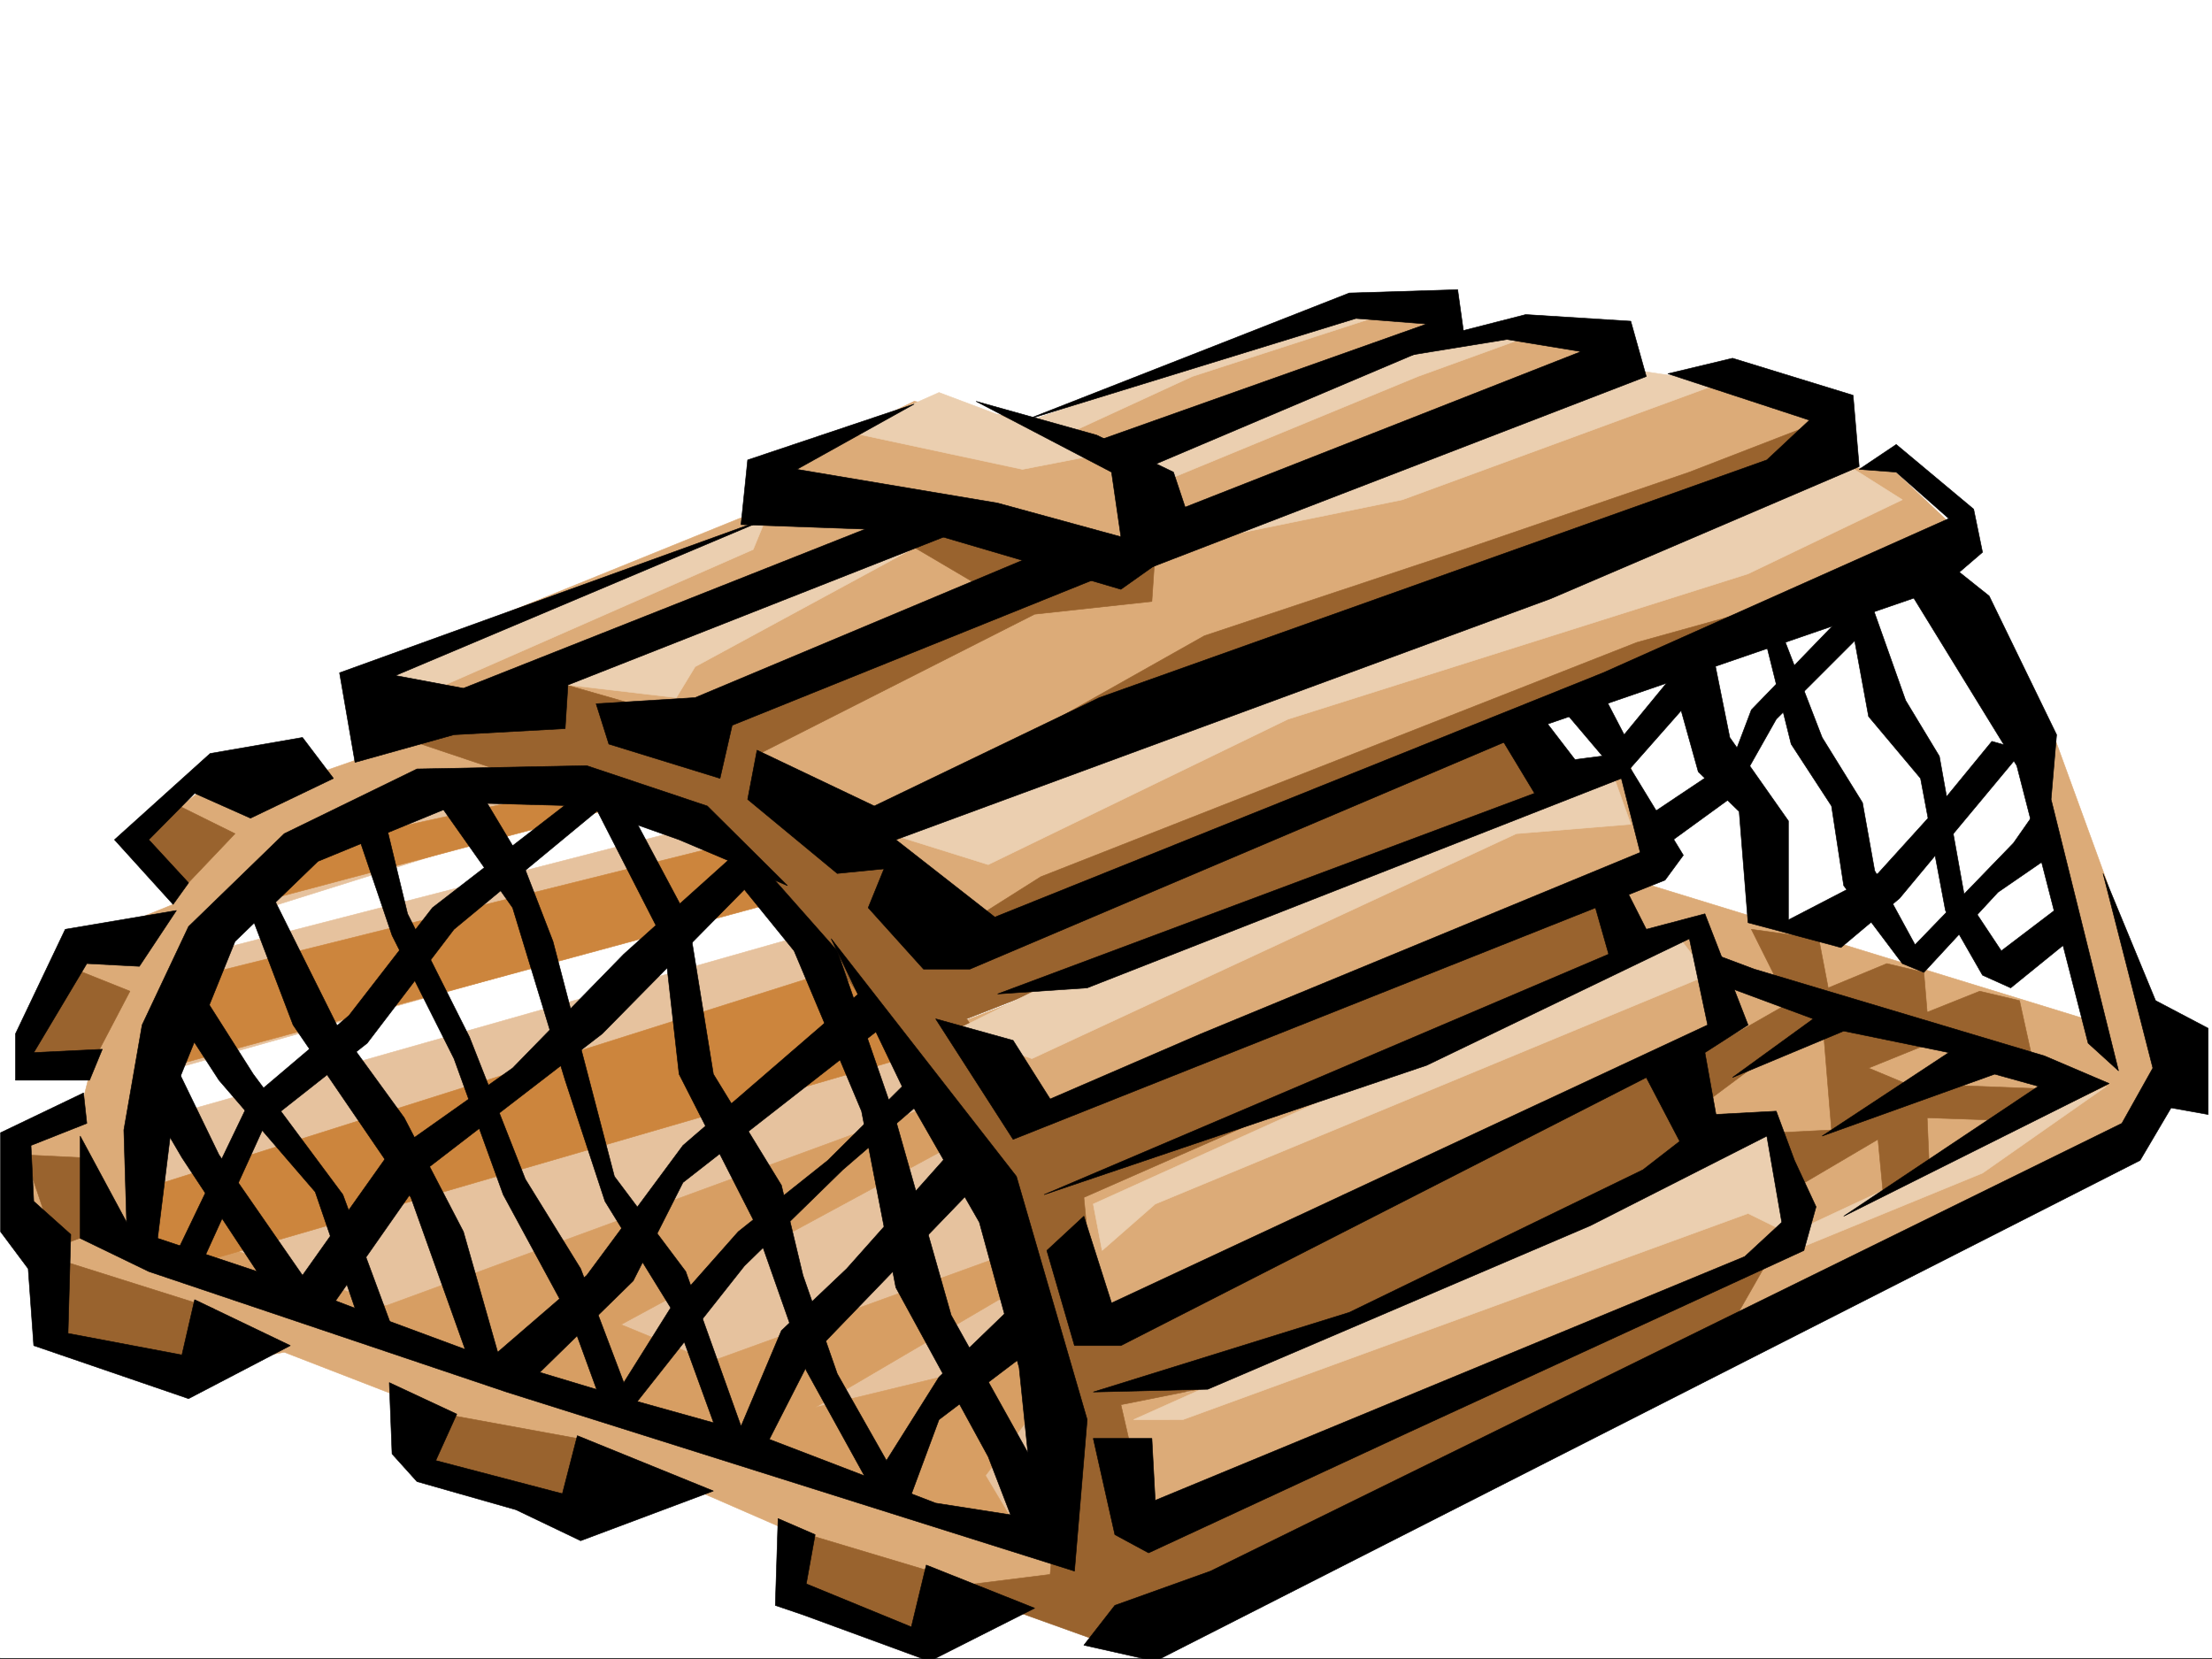
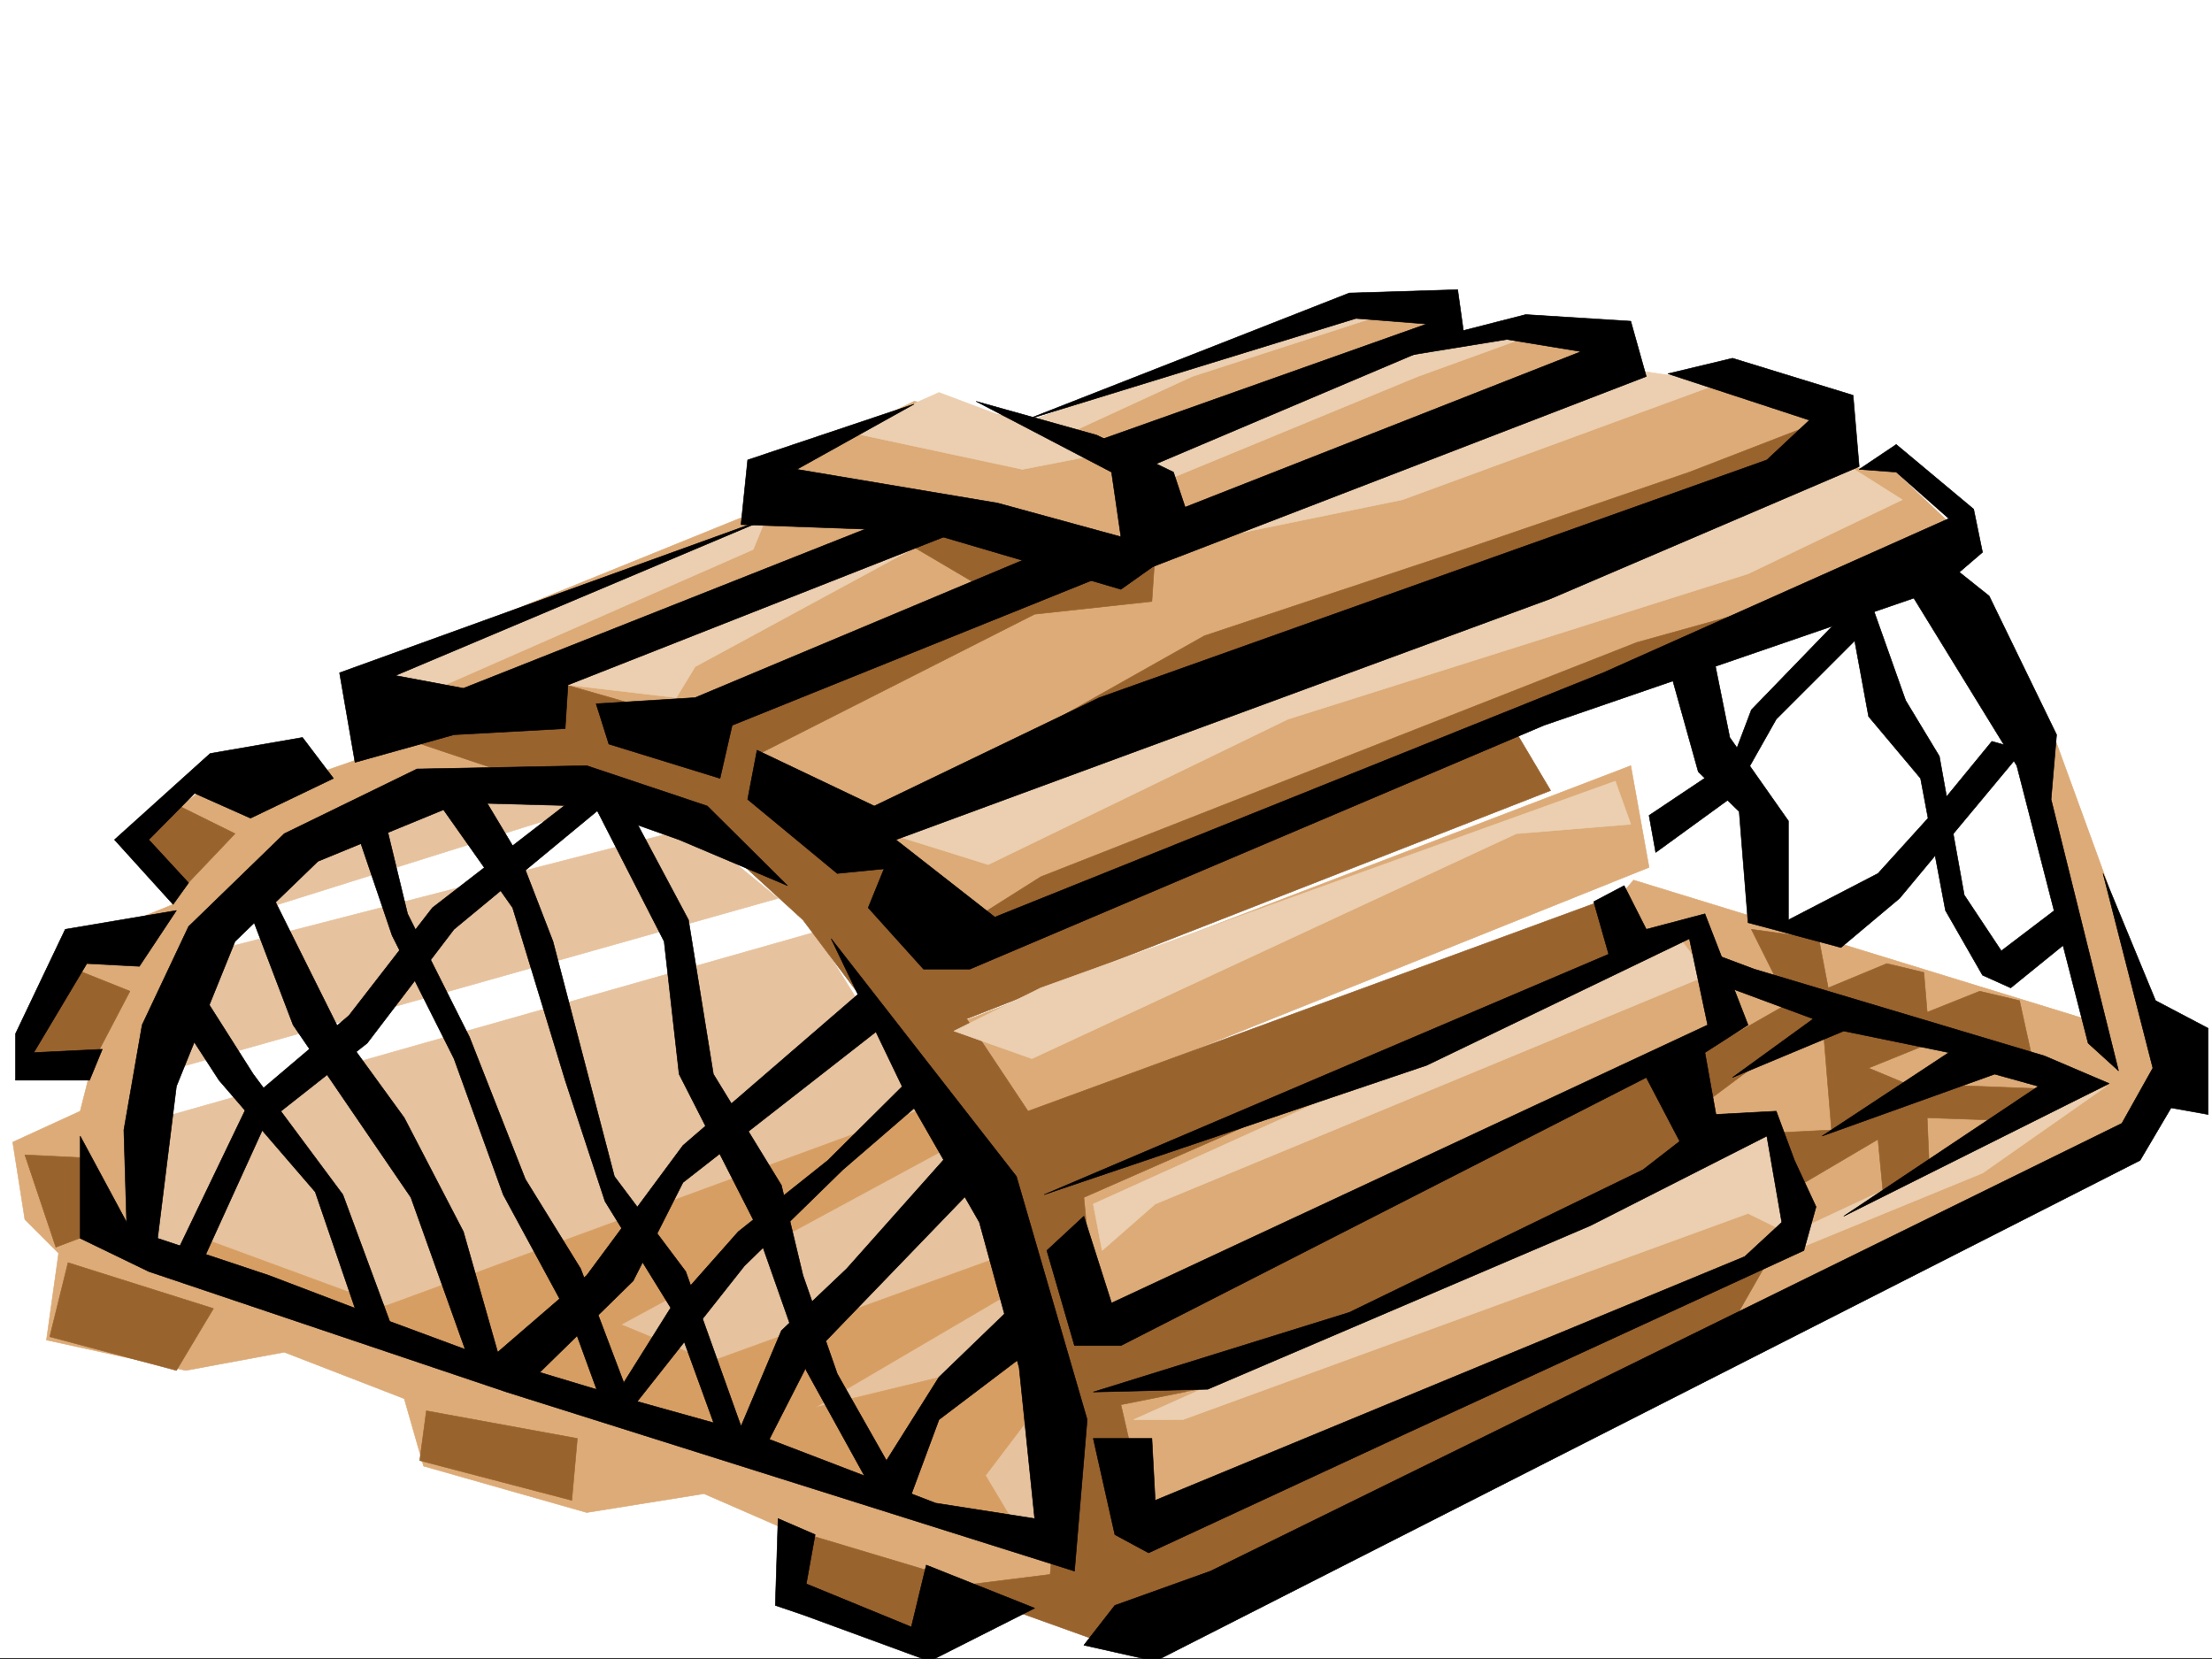
<svg xmlns="http://www.w3.org/2000/svg" width="2997.016" height="2248.25">
  <rect width="100%" height="100%" fill="#333333" stroke="none" />
  <defs>
    <clipPath id="a">
      <path d="M0 0h2997v2244.137H0Zm0 0" />
    </clipPath>
    <clipPath id="b">
      <path d="M1050 2055h352v191.09h-352zm0 0" />
    </clipPath>
    <clipPath id="c">
      <path d="M1049 2054h354v192.09h-354zm0 0" />
    </clipPath>
    <clipPath id="d">
      <path d="M1468 1181h1524v1065.09H1468Zm0 0" />
    </clipPath>
    <clipPath id="e">
      <path d="M1467 1180h1526v1066.09H1467Zm0 0" />
    </clipPath>
  </defs>
  <path fill="#fff" d="M0 2246.297h2997.016V0H0Zm0 0" />
  <g clip-path="url(#a)" transform="translate(0 2.16)">
    <path fill="#fff" fill-rule="evenodd" stroke="#fff" stroke-linecap="square" stroke-linejoin="bevel" stroke-miterlimit="10" stroke-width=".743" d="M.742 2244.137h2995.531V-2.16H.743Zm0 0" />
  </g>
  <path fill="#e6c29e" fill-rule="evenodd" stroke="#e6c29e" stroke-linecap="square" stroke-linejoin="bevel" stroke-miterlimit="10" stroke-width=".743" d="m815.938 1087.566-493.754 155.032-32.961 45.707 648.082-167.035 116.91 95.875-827.942 233.699-20.96 67.41 899.105-255.402 67.41 108.582 167.074 280.894 87.66 330.317-16.46 100.367-472.797-129.575-815.938-284.648 17.242-242.656 158.082-250.942 205.313-113.078H761.98zm0 0" />
  <path fill="#d79e63" fill-rule="evenodd" stroke="#d79e63" stroke-linecap="square" stroke-linejoin="bevel" stroke-miterlimit="10" stroke-width=".743" d="m522.96 1769.156 741.024-271.86 41.211 46.411-463.8 250.945 121.402 50.164 405.351-146.82 20.958 41.953-284.688 167.035 293.68-71.16 28.465 42.695-91.376 120.587 57.672 96.617-1129.129-384.98 20.997-29.208zm0 0" />
-   <path fill="#cc853d" fill-rule="evenodd" stroke="#cc853d" stroke-linecap="square" stroke-linejoin="bevel" stroke-miterlimit="10" stroke-width=".743" d="m406.094 1149.734 359.64-78.628 75.66 20.957-501.968 133.332zM255.48 1325.766l736.528-183.54 62.207 79.415-845.188 229.203zm-33.707 276.355 937.309-296.61 83.164 53.958-20.215 74.875-966.55 280.894-75.66-20.957zm0 0" />
  <path fill="#dcab78" fill-rule="evenodd" stroke="#dcab78" stroke-linecap="square" stroke-linejoin="bevel" stroke-miterlimit="10" stroke-width=".743" d="m514.75 982.7-8.25-79.372 535.71-217.242v-46.41l196.321-95.91 159.567 25.492 472.797-159.528 57.675 12.707 8.993 24.711 229.28 17.243 25.454 37.457 167.855 17.203 104.125 41.215 4.497 71.902 95.914 3.754 83.906 79.375-1343.399 568.512-200.777-184.278-376.14-125.082Zm0 0" />
  <path fill="#dcab78" fill-rule="evenodd" stroke="#dcab78" stroke-linecap="square" stroke-linejoin="bevel" stroke-miterlimit="10" stroke-width=".743" d="m62.95 1815.61 188.816 41.21 133.37-24.75 162.575 62.95 26.2 91.378 221.03 62.91 158.864-25.492 116.87 50.946 17.243 83.129 171.57 54.699 125.864-37.457h179.82l1321.7-619.422 46.448-104.867-79.41-258.41-79.414-217.985-17.242 87.664 67.45 318.313-611.411-187.992-20.996 24.71 158.863 485.348-902.855 409.73-619.621-200.741-648.864-226.192 12.746-146.078 92.16-283.867 217.278-163.281 267.484-20.957-128.875-96.657-263.726 92.16-87.664-8.25-92.903 71.16 38.203 95.876-155.113 62.91-41.21 142.324 83.167 24.71-12.707 50.169-91.418 41.953 16.461 104.867 45.707 45.668zm0 0" />
  <path fill="#dcab78" fill-rule="evenodd" stroke="#dcab78" stroke-linecap="square" stroke-linejoin="bevel" stroke-miterlimit="10" stroke-width=".743" d="m2322.695 1555.711-711.812 330.316-129.617 4.496 58.453 158.786 828.687-343.063zm-41.953-142.324-803.973 381.265-58.417-184.28 799.441-313.817zm-46.449-238.196L1389.105 1514.5l-108.62-121.328 929.054-355.77Zm0 0" />
  <path fill="#99632e" fill-rule="evenodd" stroke="#99632e" stroke-linecap="square" stroke-linejoin="bevel" stroke-miterlimit="10" stroke-width=".743" d="M741.023 920.531 958.301 982.7l376.886-184.238-184.316-108.621 414.3 58.418-4.495 66.664-158.824 17.242-372.387 188.738 53.957 91.375 125.863 54.704 41.953 121.324 158.864-100.367 807.691-317.57 226.27-62.915-397.844 171.492 54.703 92.16-791.227 309.32 83.164 125.083 773.985-283.867 50.949 71.16-749.274 329.574 17.243 180.488 770.23-355.773 50.203 113.117-682.566 322.066-104.906 20.957 37.496 163.282 837.64-355.77-54.703 95.875-857.89 414.223-196.286-70.418 137.868-17.242 20.214-217.203-116.125-351.274-239.019-318.351-150.613-137.829-192.528-41.914-200.816-67.41zM201.559 1137.73l41.214-45.668 75.657 37.458-71.942 75.66zm-100.407 175.286 74.914 29.953-50.203 95.87-83.91-4.495zm-67.449 251.687 74.957 3.715 12.707 104.125-45.707 17.242zm543.961 346.777 204.57 37.461-7.507 83.868-206.055-53.918zm502.004 163.282 179.82 53.922-17.242 92.156-175.324-58.453zM92.16 1710.742l197.063 62.168-50.203 83.91-171.57-45.707zm0 0" />
  <path fill="#99632e" fill-rule="evenodd" stroke="#99632e" stroke-linecap="square" stroke-linejoin="bevel" stroke-miterlimit="10" stroke-width=".743" d="m2451.57 576.727-162.617 62.949-305.684 104.828-351.39 116.871-401.598 226.191 1226.528-464.39zm-78.668 682.371 50.203 100.37-116.91 66.665v71.164l162.579-121.367L2481.52 1531l-74.914 3.715 24.71 75.656 113.157-66.664 7.468 78.668 62.95-20.254-3.754-87.621 108.66 3.754 75.656-41.953-213.523-8.254-50.203-20.957 83.164-33.703 137.867 17.242-16.5-74.914-53.918-12.746-71.203 28.465-4.496-53.918-50.204-12.004-79.414 32.96-12.746-66.667zm0 0" />
  <path fill="#ebcfb0" fill-rule="evenodd" stroke="#ebcfb0" stroke-linecap="square" stroke-linejoin="bevel" stroke-miterlimit="10" stroke-width=".743" d="m1150.871 585.719 121.363-53.918 221.036 83.125-107.918 20.996zm1355.399 46.449-1301.48 497.351 134.112 41.957 406.09-197.027 623.414-196.984 209.028-100.371zM2330.945 519.05l-430.84 158.044-289.222 59.199 606.91-234.445zm-213.562-80.112-196.281 71.12-364.883 150.575-3.754-45.707 401.598-158.785zm-259.235-7.508-242.77 78.629-172.315 79.414-44.965-20.215 388.89-137.828zM769.488 928.04l465.29-183.536L941.8 903.328l-25.453 41.914zM573.91 940.746l446.563-196.242 17.242-41.914L490 924.285zm718.54 456.18 117.652-58.453 778.48-280.114 20.957 58.414-155.07 12.747-656.371 304.824zm188.816 234.406 794.98-359.527 37.457 49.46-748.531 310.067-71.903 62.95zm54.699 292.113 857.894-384.234 24.75 129.578-50.203-24.71-765.738 279.366zM2853.91 1471.8l-422.594 196.99-20.957 33.702 275.735-113.078zm0 0" />
-   <path fill-rule="evenodd" stroke="#000" stroke-linecap="square" stroke-linejoin="bevel" stroke-miterlimit="10" stroke-width=".743" d="M113.156 1480.797.742 1534.715v134.074l37.457 50.203 7.508 104.125 209.773 71.902 137.868-71.902-129.618-62.172-17.242 74.88-154.328-29.208 3.754-134.074-50.207-44.926-3.754-75.66 75.7-29.95zm414.305 392.484 3.75 96.617 33.746 37.457 134.113 38.2 87.66 41.957 179.82-67.41-184.316-74.915-20.254 78.63-171.57-44.926 28.465-62.914zm0 0" />
  <g clip-path="url(#b)" transform="translate(0 2.16)">
    <path fill-rule="evenodd" d="m1054.215 2055.36-3.754 117.613 37.457 12.746 171.57 62.914 142.364-71.906-146.86-58.414-20.215 83.867-142.363-58.414 12.004-66.664zm0 0" />
  </g>
  <g clip-path="url(#c)" transform="translate(0 2.16)">
    <path fill="none" stroke="#000" stroke-linecap="square" stroke-linejoin="bevel" stroke-miterlimit="10" stroke-width=".743" d="m1054.215 2055.36-3.754 117.613 37.457 12.746 171.57 62.914 142.364-71.906-146.86-58.415-20.215 83.868-142.363-58.414 12.004-66.664zm0 0" />
  </g>
  <path fill-rule="evenodd" stroke="#000" stroke-linecap="square" stroke-linejoin="bevel" stroke-miterlimit="10" stroke-width=".743" d="m1481.266 1886.027 346.894-107.875 397.883-193.234 96.652-74.914 83.91-4.496 24.711 66.664 29.247 62.91-16.5 59.2-535.708 246.41-352.136 163.28-45.707-24.71-29.246-130.32h79.41l4.496 83.867 798.734-330.317 50.207-46.41-20.254-116.871-239.02 121.367-518.464 221.695zm0 0" />
  <path fill-rule="evenodd" stroke="#000" stroke-linecap="square" stroke-linejoin="bevel" stroke-miterlimit="10" stroke-width=".743" d="m1414.598 1618.621 764.992-325.82-20.254-71.16 41.21-21.739 29.993 59.196 79.41-20.996 58.457 150.574-58.457 37.457 16.5 92.12-45.707 37.458-50.203-95.875-711.816 363.281h-62.914l-37.457-128.836 50.167-46.449 37.497 117.57 807.687-376.726-24.75-116.871-355.887 171.531zm0 0" />
-   <path fill-rule="evenodd" stroke="#000" stroke-linecap="square" stroke-linejoin="bevel" stroke-miterlimit="10" stroke-width=".743" d="m1372.645 1543.707 883.347-351.273 24.75-33.703-83.949-137.829-62.91 8.25-41.953-54.703-62.953 17.246 50.203 83.125-727.532 271.903 121.368-8.25 723.777-283.867 25.496 100.37-594.906 245.665-204.535 88.406-50.204-79.414-104.906-29.207zm0 0" />
  <path fill-rule="evenodd" stroke="#000" stroke-linecap="square" stroke-linejoin="bevel" stroke-miterlimit="10" stroke-width=".743" d="M1251.238 1313.016h62.953l777.739-330.317 535.707-184.238 58.457-50.203-12.004-58.418-104.906-87.621-50.207 33.703 50.207 3.754 71.199 62.914-468.301 208.95-824.188 331.058-134.113-104.867-37.457 92.16zm0 0" />
  <path fill-rule="evenodd" stroke="#000" stroke-linecap="square" stroke-linejoin="bevel" stroke-miterlimit="10" stroke-width=".743" d="m1134.371 1183.441 83.164-8.25-3.754-37.46 887.14-326.563 418.056-179-8.211-96.613-163.36-50.207-87.66 20.996 191.824 62.914-57.71 53.918-904.344 322.066-304.942 146.82-158.863-75.656-12.707 66.664zM121.367 1463.55H20.997v-62.91l67.41-141.542 150.613-25.492-50.208 75.656-71.16-3.75-71.945 120.62 92.902-4.495zm113.156-238.155-79.414-87.664 129.618-116.829 125.12-21.703 41.954 55.407-112.375 53.917-75.696-33.703-62.171 62.91 53.921 58.458zm246.485-192.489L460.05 911.54l590.41-213.45-514.75 217.204 92.156 17.242 548.457-217.238h133.371L769.488 928.039l-3.754 59.156-150.613 8.25zm0 0" />
  <path fill-rule="evenodd" stroke="#000" stroke-linecap="square" stroke-linejoin="bevel" stroke-miterlimit="10" stroke-width=".743" d="m1004.012 710.8 8.992-87.624 225.527-75.66-158.863 88.406 271.98 45.668 167.075 45.71-12.707-87.624-183.575-95.91 163.32 45.707 104.16 50.203 29.212 87.625-100.41 71.16-267.485-78.668zm0 0" />
  <path fill-rule="evenodd" stroke="#000" stroke-linecap="square" stroke-linejoin="bevel" stroke-miterlimit="10" stroke-width=".743" d="m1656.59 464.39 171.57-67.406 146.86-4.5 8.25 59.16-434.56 184.278-75.694-33.703 460.05-163.281-95.914-7.508-448.047 137.828zm0 0" />
  <path fill-rule="evenodd" stroke="#000" stroke-linecap="square" stroke-linejoin="bevel" stroke-miterlimit="10" stroke-width=".743" d="m1950.309 456.14 116.87-29.949 142.36 8.993 21 74.875-674.32 259.937 42.699-80.156 543.215-213.485-100.41-16.46-179.82 29.207zm-439.797 317.571L992.008 982.699l-16.461 71.906-150.613-46.449-17.247-54.664 134.114-8.25 489.258-205.234Zm1075.172 24.749 146.859 238.942 96.656 375.985 41.211 37.457-91.418-367.774 7.469-87.625-91.375-187.992-62.953-50.203zm0 0" />
  <g clip-path="url(#d)" transform="translate(0 2.16)">
    <path fill-rule="evenodd" d="m2849.414 1181.281 71.16 172.274 71.203 37.457v116.832l-50.207-8.992-41.953 71.16-1334.445 678.62-96.652-21.741 41.992-53.918 129.617-46.45 1234.777-606.675 41.953-74.918zm0 0" />
  </g>
  <g clip-path="url(#e)" transform="translate(0 2.16)">
    <path fill="none" stroke="#000" stroke-linecap="square" stroke-linejoin="bevel" stroke-miterlimit="10" stroke-width=".743" d="m2849.414 1181.281 71.16 172.274 71.203 37.457v116.832l-50.207-8.992-41.953 71.16-1334.445 678.62-96.652-21.741 41.992-53.918 129.617-46.45 1234.777-606.675 41.953-74.918zm0 0" />
  </g>
  <path fill-rule="evenodd" stroke="#000" stroke-linecap="square" stroke-linejoin="bevel" stroke-miterlimit="10" stroke-width=".743" d="m2698.8 1004.441-74.917 91.375-79.41 87.625-121.368 62.91v-134.074L2343.652 999.2l-20.957-104.12-59.195 16.46 37.457 134.074 55.445 53.918 12.004 150.575 125.86 33.703 79.414-66.664 167.074-200.739zm0 0" />
  <path fill-rule="evenodd" stroke="#000" stroke-linecap="square" stroke-linejoin="bevel" stroke-miterlimit="10" stroke-width=".743" d="m2506.27 832.164 25.457 138.57 70.418 83.871 33.742 179 50.207 87.66 38.199 17.208 87.66-71.125-12.746-45.707-87.66 66.664-50.207-75.657-33.703-187.992-45.707-75.66-50.203-141.543zm0 0" />
  <path fill-rule="evenodd" stroke="#000" stroke-linecap="square" stroke-linejoin="bevel" stroke-miterlimit="10" stroke-width=".743" d="M2523.477 857.621 2406.606 974.45l-59.2 104.867-104.12 75.66-8.993-50.167 113.113-75.657 25.496-67.41 133.367-137.828zm0 0" />
-   <path fill-rule="evenodd" stroke="#000" stroke-linecap="square" stroke-linejoin="bevel" stroke-miterlimit="10" stroke-width=".743" d="m2414.113 857.621 54.66 141.578 54.704 88.367 16.5 92.121 54.699 100.368 133.37-137.828 38.2-54.66 8.25 74.913-67.445 46.414-100.41 108.622-29.207-12.004-79.414-105.61-16.5-107.84-54.7-83.906-37.457-150.535zm-116.91 83.125-100.41 113.86-74.914-88.368 50.203-25.492 28.465 54.7 75.7-92.118zM192.566 1476.3l53.922 92.118 113.153 171.531 87.664 32.961 134.113-191.746 234.52-180.523 192.57-195.461 67.406 83.125 91.418 217.203 46.45 238.937 125.12 229.207 50.203 130.32 37.457 12.747v-87.625l-137.867-247.188-74.914-263.652-79.41-229.95-125.863-142.324-163.36 146.82-150.574 154.29-171.613 121.328-113.113 159.566-113.157-163.28-83.168-171.532zm0 0" />
  <path fill-rule="evenodd" stroke="#000" stroke-linecap="square" stroke-linejoin="bevel" stroke-miterlimit="10" stroke-width=".743" d="m334.93 1225.395 62.168 163.28 159.609 233.7 79.41 222.441 75.66 33.703 146.118-143.066 67.445-133.332 283.945-221.695-41.953-37.457-241.992 208.988-130.399 176.027-120.62 104.086-46.454-163.28-80.156-154.29-91.414-125.824-104.164-208.988Zm0 0" />
  <path fill-rule="evenodd" stroke="#000" stroke-linecap="square" stroke-linejoin="bevel" stroke-miterlimit="10" stroke-width=".743" d="m594.164 1087.566 100.41 142.325 71.16 233.66 53.957 164.066 92.903 150.535 66.664 183.496 46.453 20.997 74.953-146.82 221.777-229.95-29.992-50.164-145.332 163.281-88.406 83.871-54.7 129.578-74.956-209.695-96.617-128.836-83.204-318.351-41.953-108.578-62.914-104.868zm0 0" />
  <path fill-rule="evenodd" stroke="#000" stroke-linecap="square" stroke-linejoin="bevel" stroke-miterlimit="10" stroke-width=".743" d="m853.398 1062.113-238.277 196.985-117.613 154.289-137.867 108.62-91.414 200.74-29.207-24.75 100.406-208.95 133.37-113.117 113.118-146.04 205.313-158.784zm0 0" />
  <path fill-rule="evenodd" stroke="#000" stroke-linecap="square" stroke-linejoin="bevel" stroke-miterlimit="10" stroke-width=".743" d="m799.438 1079.316 100.41 196.243 20.254 179.78 100.37 196.99 71.942 204.491 92.16 166.996 45.707 12.746 41.953-113.117 120.625-91.375-12.003-71.125-108.622 104.828-71.199 113.118-66.664-117.614-46.453-133.293-29.207-122.109-92.16-150.535-33.742-208.988-95.875-179.743zm0 0" />
  <path fill-rule="evenodd" stroke="#000" stroke-linecap="square" stroke-linejoin="bevel" stroke-miterlimit="10" stroke-width=".743" d="m477.293 1108.523 53.918 158.825 83.91 166.996 66.703 184.277 92.903 171.535 41.21 113.075 37.461 8.25 155.11-196.243 133.367-130.32 125.863-108.617-20.215-29.211-125.902 125.082-121.363 96.617-92.16 104.121-62.95 100.371-58.418-154.289-74.953-121.367-75.66-192.488-83.906-167.035-37.461-155.032zM263.73 1330.262l79.41 125.078 121.407 163.281 71.164 192.492-50.207-25.457-58.414-170.785-130.399-151.32-62.168-95.871zm0 0" />
  <path fill-rule="evenodd" stroke="#000" stroke-linecap="square" stroke-linejoin="bevel" stroke-miterlimit="10" stroke-width=".743" d="M1066.922 1199.902 958.3 1092.062l-163.36-54.66-229.984 4.457-179.82 87.66-129.657 125.825-62.914 133.332L167.816 1531l3.754 125.082-62.91-116.871v138.57l92.899 44.965 484.765 163.281 769.485 242.657 17.207-205.239-95.875-329.535-251.024-322.105 100.41 208.992 100.41 175.285 53.919 196.984 20.996 204.454-134.114-20.957-238.273-91.375-179.82-50.168-209.032-62.95-113.152-41.914-163.324-62.172-150.614-50.203 25.497-205.98 79.41-196.242 112.375-108.578 193.308-79.415 167.114 4.497 128.875 45.668zm1309.695 113.114L2770 1430.629l87.664 37.418-359.644 179.785 263.73-176.031-59.195-16.461-233.781 83.871 171.609-113.078-142.363-29.207-150.614 62.91 109.403-79.41-113.157-41.953-20.957-45.672zm0 0" />
</svg>